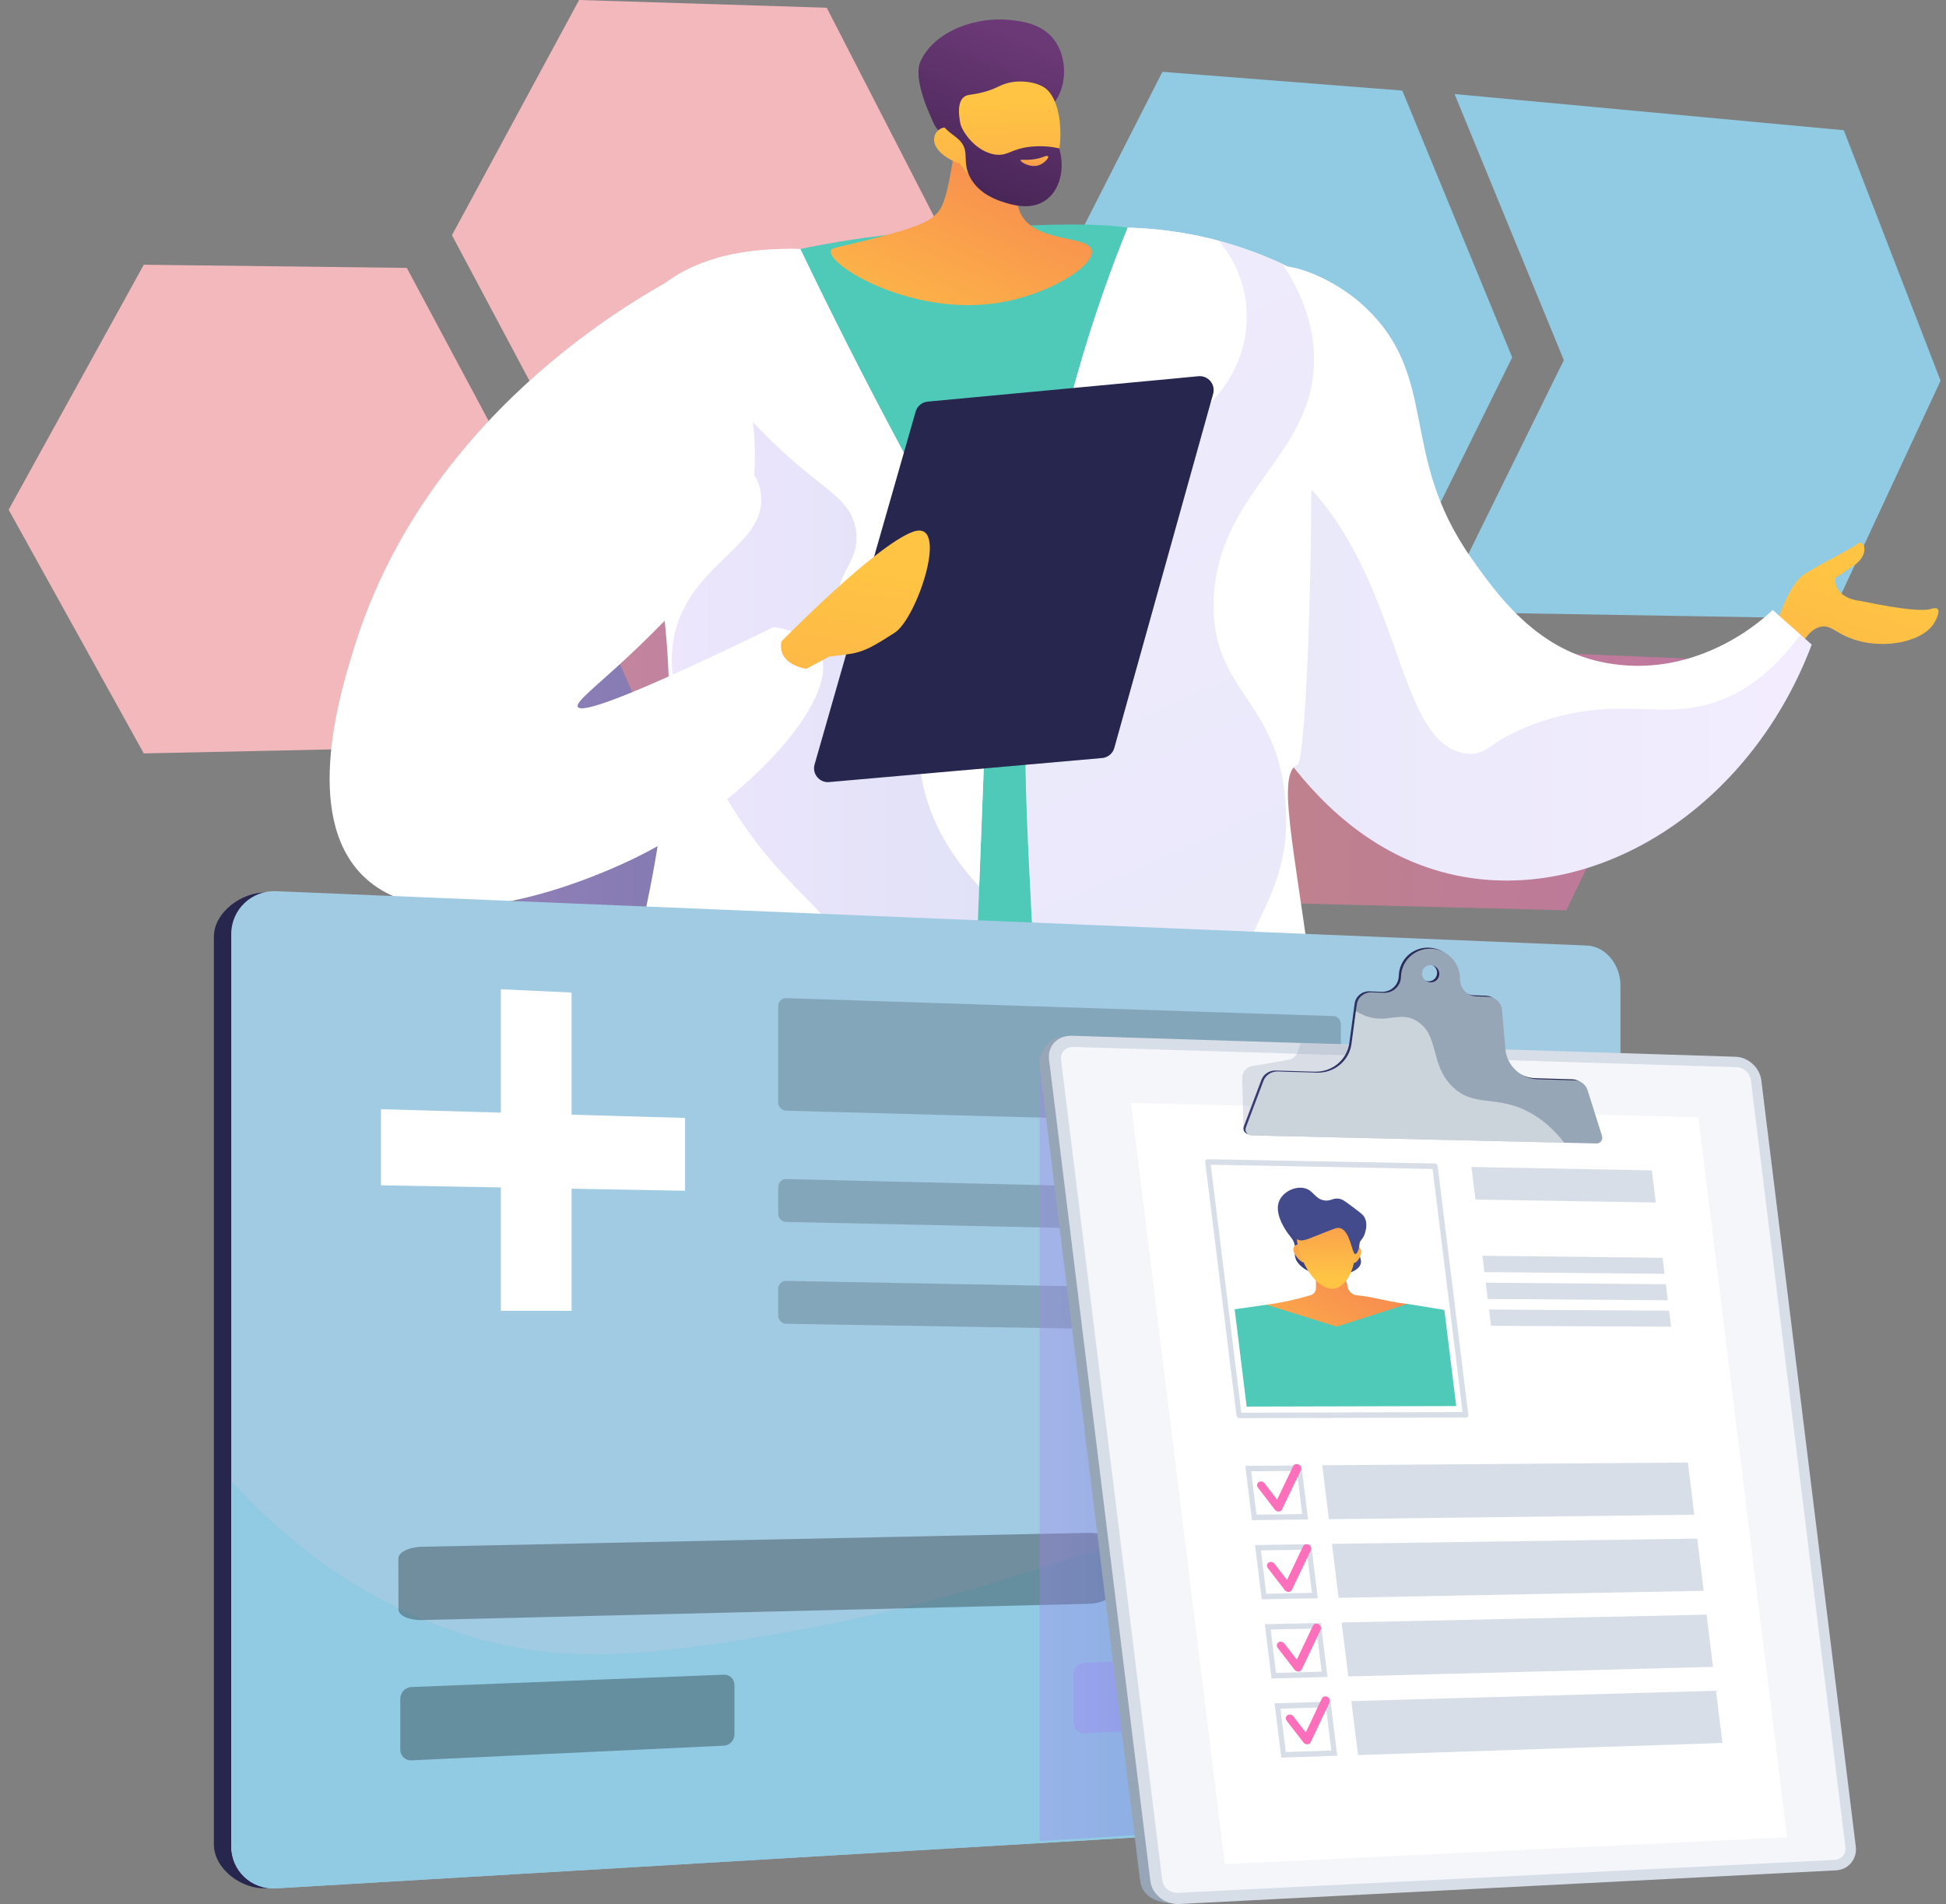
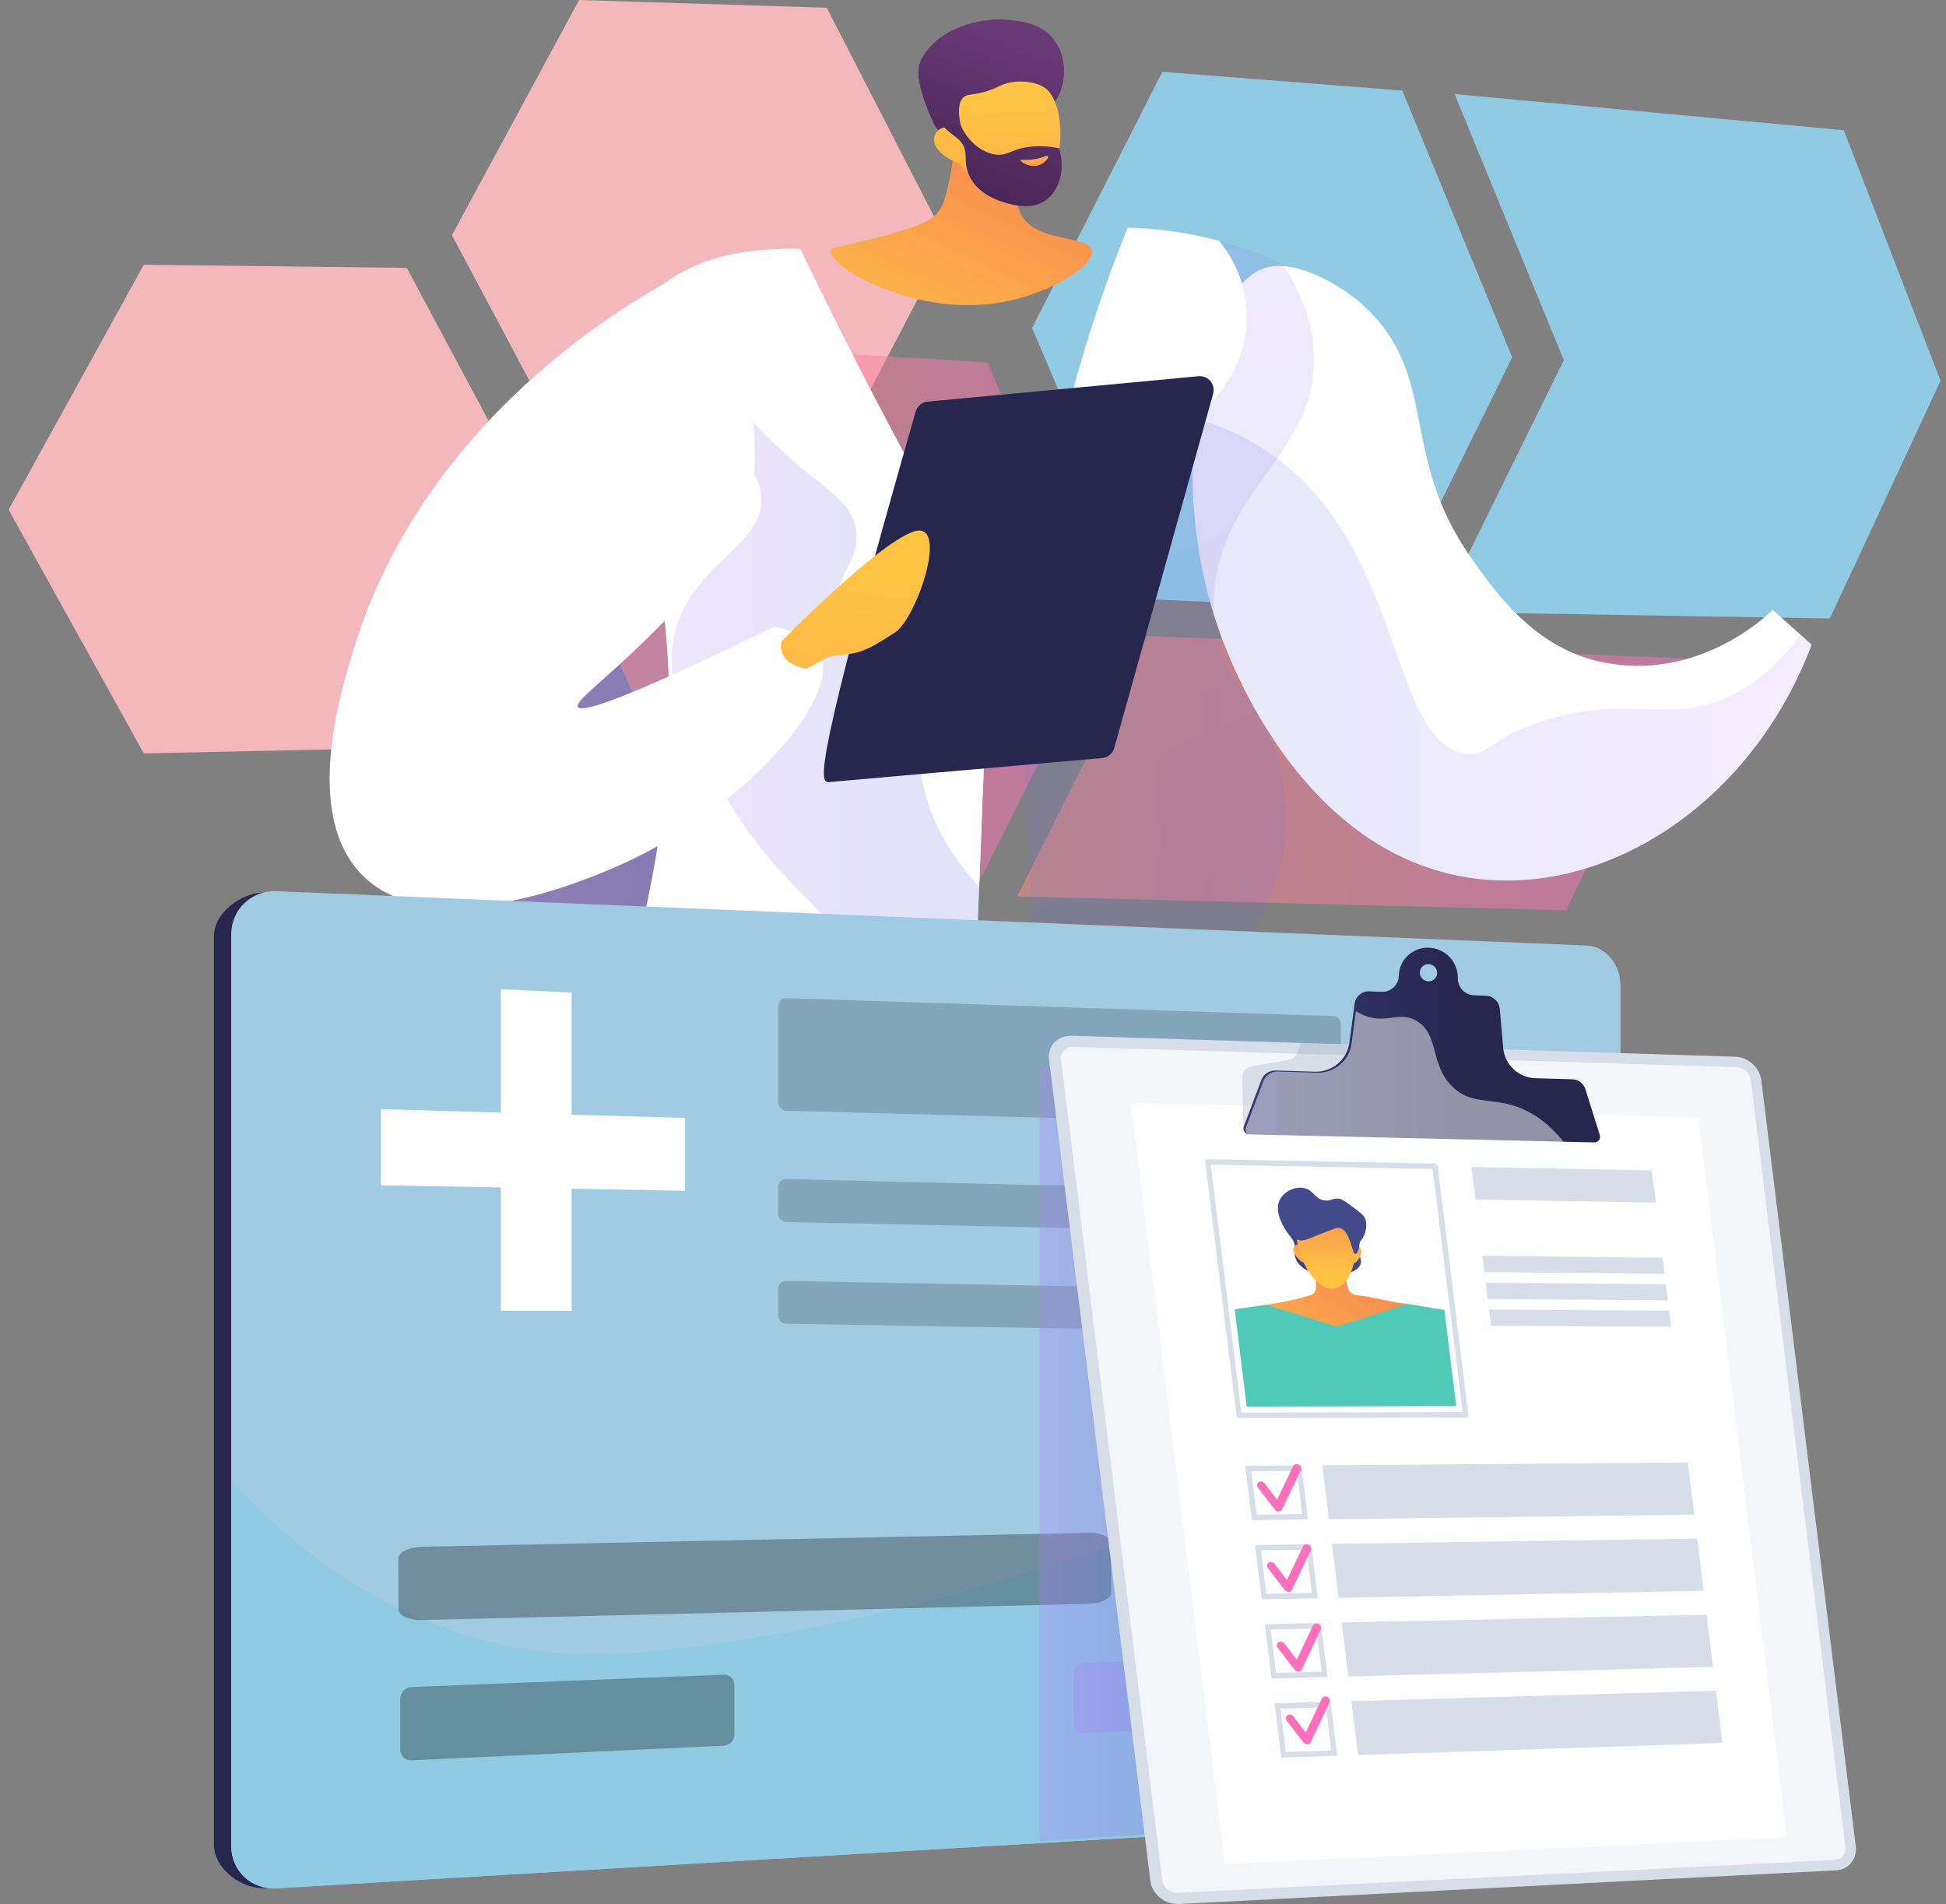
<svg xmlns="http://www.w3.org/2000/svg" width="139" height="136" viewBox="0 0 139 136" fill="none">
  <rect x="0" y="0" width="139" height="136" fill="#808080" stroke="none" />
  <path d="M29.057 19.135L10.271 18.909L0.617 36.408L10.271 53.815L29.057 53.411L38.197 36.229L29.057 19.135Z" fill="#F2B8BC" />
  <path style="mix-blend-mode:multiply" opacity="0.47" d="M59.052 38.397L41.365 38.521L32.282 55.669L41.365 72.383L59.052 71.663L67.665 54.825L59.052 38.397Z" fill="url(#paint0_linear_632_3708)" />
  <path d="M59.052 0.552L41.365 0L32.282 16.8L41.365 33.861L59.052 33.819L67.665 17.309L59.052 0.552Z" fill="#F2B8BC" />
  <path opacity="0.5" d="M70.532 25.88L52.465 24.816L42.659 43.763L51.364 63.49L69.449 63.947L78.818 45.285L70.532 25.88Z" fill="url(#paint1_linear_632_3708)" />
  <path opacity="0.5" d="M81.972 45.418L72.655 64.028L111.876 65.019L120.578 47.042L81.972 45.418Z" fill="url(#paint2_linear_632_3708)" />
  <path d="M100.165 6.469L83.028 5.13L73.719 23.426L81.956 42.797L99.109 43.559L108.014 25.527L100.165 6.469Z" fill="#90CAE3" />
  <path d="M131.699 9.302L103.897 6.718L111.703 25.725L102.843 43.711L130.707 44.178L138.613 27.194L131.699 9.302Z" fill="#90CAE3" />
-   <path d="M126.774 45.024C126.774 45.024 127.593 41.812 128.956 40.963C130.319 40.115 132.246 39.209 132.688 38.837C133.129 38.464 133.645 39.578 132.373 40.43L131.101 41.282C131.074 41.517 131.11 41.699 131.153 41.828C131.354 42.431 132.041 42.845 132.892 42.923C136.156 43.607 137.431 43.641 137.929 43.495C138.003 43.473 138.286 43.381 138.407 43.507C138.599 43.709 138.253 44.35 138.106 44.575C137.223 45.924 134.157 46.511 131.862 45.456C131.024 45.071 130.703 44.657 130.091 44.761C129.12 44.925 128.523 46.207 128.17 47.268L126.774 45.024H126.774Z" fill="url(#paint3_linear_632_3708)" />
  <path d="M129.407 46.043C128.477 45.217 127.547 44.391 126.618 43.565C126.278 43.908 121.316 48.75 114.38 47.283C109.604 46.272 106.849 42.35 105.085 39.847C99.785 32.328 102.955 26.811 97.248 21.701C95.664 20.283 92.555 18.564 90.523 19.089C85.681 20.337 82.893 34.899 87.58 46.354C88.525 48.666 93.734 61.395 105.55 62.775C115.09 63.888 125.206 57.166 129.407 46.044V46.043Z" fill="white" />
  <path style="mix-blend-mode:multiply" opacity="0.15" d="M91.608 33.031C100.34 39.928 99.368 53.157 104.737 53.828C106.376 54.032 106.286 52.775 110.197 51.504C115.918 49.644 118.605 51.523 122.629 50.11C124.296 49.525 126.463 48.275 128.599 45.325C128.868 45.565 129.137 45.804 129.406 46.044C125.206 57.166 115.09 63.888 105.55 62.774C93.734 61.395 88.525 48.665 87.579 46.353C85.381 40.979 84.827 34.92 85.36 29.873C87.376 30.462 89.565 31.418 91.608 33.031Z" fill="url(#paint4_linear_632_3708)" />
-   <path d="M52.178 18.997C55.828 17.971 61.176 16.771 67.727 16.4C77.069 15.872 81.74 15.608 85.05 17.833C92.696 22.972 86.777 34.832 89.906 64.231C91.237 76.726 91.836 75.918 88.839 80.365C82.748 89.4 65.641 90.141 57.805 82.307C53.663 78.167 53.129 77.933 53.029 73.209C52.636 54.561 52.34 36.951 52.178 18.997V18.997Z" fill="#4FC9B8" />
-   <path d="M92.468 19.278C87.611 16.781 83.1 16.325 80.551 16.259C78.239 21.969 75.335 30.578 73.962 41.347C72.723 51.067 73.301 57.499 73.965 70.852C74.384 79.288 74.811 91.512 74.683 106.571C77.255 107.396 79.358 107.589 80.769 107.621C85.769 107.733 87.439 105.926 92.546 106.426C94.774 106.644 95.329 107.074 96.078 106.574C98.167 105.181 96.603 100.015 95.555 94.405C93.933 85.731 95.699 87.516 94.115 73.47C92.803 61.824 90.992 55.297 92.676 54.627C93.58 54.268 94.431 20.288 92.467 19.278H92.468Z" fill="white" />
  <path style="mix-blend-mode:multiply" opacity="0.15" d="M87.574 75.04C87.639 66.278 92.308 65.039 91.838 57.501C91.365 49.909 86.525 49.493 86.692 42.959C86.896 35.014 94.133 32.505 93.851 25.286C93.756 22.852 92.832 20.705 91.631 18.886C87.099 16.752 82.952 16.321 80.552 16.259C78.24 21.97 75.335 30.578 73.962 41.347C72.723 51.068 73.302 57.499 73.965 70.853C74.385 79.289 74.812 91.513 74.683 106.571C77.255 107.396 79.359 107.59 80.769 107.621C85.769 107.733 87.439 105.927 92.547 106.427C94.775 106.645 95.329 107.074 96.079 106.575C97.904 105.357 96.94 101.26 95.969 96.503C94.434 94.521 92.852 92.615 91.166 89.045C89.893 86.348 87.526 81.335 87.573 75.04H87.574Z" fill="url(#paint5_linear_632_3708)" />
  <path d="M69.385 42.982C70.529 47.325 70.423 50.783 70.302 53.973C69.629 71.549 69.287 80.388 68.993 82.891C67.564 95.043 66.555 94.286 66.901 99.221C67.087 101.863 67.52 104.124 66.075 105.786C64.351 107.769 61.871 106.696 55.769 107.483C50.16 108.206 50.011 109.402 43.949 110.131C41.486 110.427 34.759 111.236 34.056 109.322C33.681 108.299 35.072 106.619 36.412 105.789C38.595 104.436 40.456 105.456 41.193 104.377C42.038 103.141 39.757 101.561 39.683 98.592C39.609 95.634 41.812 94.672 43.18 91.038C44.454 87.653 43.94 84.772 43.743 82.731C42.867 73.627 46.874 66.427 47.665 54.365C48.896 35.582 40.865 27.331 46.317 21.312C49.269 18.054 54.127 17.709 57.164 17.782C60.32 24.357 63.038 29.529 64.962 33.082C67.04 36.918 68.403 39.252 69.385 42.981V42.982Z" fill="white" />
  <path d="M81.62 38.141C81.172 36.598 79.757 35.119 80.312 33.299C80.639 32.227 81.499 31.532 82.16 31.117C86.517 30.138 89.447 26.062 89.013 21.784C88.839 20.066 88.137 18.483 87.067 17.2C84.407 16.488 82.111 16.299 80.552 16.259C78.24 21.969 75.336 30.578 73.963 41.347C73.378 45.934 73.201 49.792 73.243 53.986C73.998 51.575 75.058 49.775 76.182 48.408C78.085 46.093 82.712 41.898 81.62 38.14V38.141Z" fill="white" />
  <g style="mix-blend-mode:multiply" opacity="0.64">
    <path style="mix-blend-mode:multiply" opacity="0.3" d="M69.386 42.982C68.404 39.253 67.041 36.918 64.963 33.083C63.038 29.53 60.32 24.358 57.164 17.783C56.428 17.765 55.583 17.773 54.685 17.84C49.882 24.476 49.577 28.185 50.692 30.387C51.78 32.532 54.054 32.949 54.351 35.265C54.815 38.886 49.545 40.124 48.253 45.022C47.125 49.297 49.765 53.567 52.25 57.586C56.477 64.421 60.348 65.266 60.206 68.926C60.057 72.734 55.829 72.801 54.107 77.463C51.408 84.769 59.795 90.023 57.279 96.488C55.328 101.499 49.437 100.535 45.814 106.977C45.24 107.999 44.831 109.034 44.527 110.054C50.012 109.321 50.349 108.182 55.77 107.483C61.872 106.696 64.352 107.769 66.075 105.786C67.521 104.124 67.088 101.862 66.902 99.221C66.555 94.286 67.565 95.043 68.994 82.891C69.288 80.389 69.63 71.549 70.302 53.973C70.424 50.783 70.53 47.325 69.386 42.982Z" fill="url(#paint6_linear_632_3708)" />
  </g>
  <path d="M56.562 32.841C59.04 35.043 60.833 35.787 61.142 37.888C61.483 40.201 59.555 40.976 59.883 43.229C60.293 46.047 63.487 46.054 65.132 49.656C66.21 52.014 65.27 52.95 65.917 56.002C66.312 57.862 67.288 60.455 69.941 63.332C70.05 60.536 70.169 57.426 70.301 53.974C70.423 50.783 70.529 47.326 69.385 42.982C68.403 39.254 67.04 36.919 64.962 33.084C63.037 29.531 60.319 24.358 57.163 17.784C55.383 17.74 52.979 17.846 50.699 18.593C49.911 20.03 49.78 21.172 49.758 21.785C49.58 26.636 54.907 31.371 56.562 32.842V32.841Z" fill="white" />
  <path d="M68.425 6.193C68.448 8.962 68.139 11.159 67.847 12.663C67.512 14.387 67.27 14.832 66.962 15.194C66.499 15.738 65.796 16.194 61.827 17.178C59.668 17.713 59.389 17.699 59.342 17.913C59.109 18.959 64.998 22.522 71.083 21.663C74.806 21.137 78.195 19.013 77.987 17.897C77.777 16.774 74.058 17.377 72.949 15.345C72.178 13.932 73.042 11.926 74.064 10.265C73.074 8.41 69.413 8.047 68.424 6.192L68.425 6.193Z" fill="url(#paint7_linear_632_3708)" />
  <path d="M75.336 7.288C76.214 6.12 76.269 4.082 75.256 2.794C74.385 1.685 73.014 1.527 72.193 1.433C69.814 1.158 66.812 2.151 65.768 4.34C65.149 5.638 66.488 8.334 66.697 8.819C66.934 9.367 67.365 9.555 67.763 9.969C68.314 10.544 69.177 11.458 70.587 12.986C70.697 12.535 70.863 11.977 71.128 11.372C71.23 11.139 71.638 10.23 72.257 9.475C73.497 7.963 74.502 8.395 75.336 7.288V7.288Z" fill="url(#paint8_linear_632_3708)" />
  <path d="M68.576 11.701C68.576 11.701 70.141 14.266 73.254 14.064C76.042 13.883 76.45 7.631 74.67 6.304C74.076 5.861 72.886 5.677 71.918 5.948C71.347 6.108 71.153 6.346 70.215 6.589C69.349 6.814 69.104 6.718 68.843 6.937C68.516 7.213 68.276 7.887 68.823 9.715C68.291 9.177 67.652 8.97 67.2 9.183C67.127 9.217 66.936 9.348 66.829 9.545C66.439 10.259 67.091 11.171 68.576 11.7V11.701Z" fill="url(#paint9_linear_632_3708)" />
  <path d="M68.717 6.564C68.852 6.664 68.441 7.166 68.41 7.876C68.351 9.254 69.746 10.909 71.168 11.049C72.01 11.132 72.241 10.624 73.632 10.478C74.493 10.387 75.21 10.497 75.66 10.595C76.097 12.107 75.686 13.613 74.676 14.313C73.588 15.065 72.199 14.608 71.618 14.418C71.229 14.29 69.984 13.884 69.333 12.742C68.655 11.552 69.32 10.834 68.543 10.03C68.15 9.624 67.635 9.448 67.133 8.662C66.997 8.449 66.906 8.26 66.851 8.132C67.57 7.37 68.522 6.42 68.717 6.565V6.564Z" fill="url(#paint10_linear_632_3708)" />
  <path d="M74.648 11.155C74.648 11.155 74.046 11.469 73.006 11.411C72.955 11.408 72.899 11.423 72.893 11.449C72.869 11.548 73.537 11.991 74.151 11.817C74.588 11.694 74.927 11.281 74.869 11.176C74.844 11.132 74.745 11.137 74.648 11.155H74.648Z" fill="url(#paint11_linear_632_3708)" />
  <path d="M58.578 46.605C60.167 49.981 52.863 57.843 44.744 61.576C43.09 62.337 31.211 67.799 25.917 62.547C21.542 58.207 24.365 49.232 25.373 46.029C30.323 30.297 44.328 21.479 50.699 18.593C55.453 30.48 53.847 36.592 52.745 38.246C51.594 39.973 48.381 43.602 44.969 46.8C42.568 49.049 41.074 50.143 41.275 50.493C41.525 50.93 44.338 50.105 55.266 44.786C56.533 44.992 58.034 45.453 58.577 46.605L58.578 46.605Z" fill="white" />
-   <path d="M85.604 26.875L66.261 28.687C65.856 28.725 65.515 29.008 65.403 29.4L58.184 54.605C57.993 55.272 58.531 55.923 59.222 55.862L78.724 54.142C79.134 54.106 79.479 53.819 79.59 53.423L86.65 28.126C86.836 27.459 86.295 26.811 85.605 26.876L85.604 26.875Z" fill="url(#paint12_linear_632_3708)" />
+   <path d="M85.604 26.875L66.261 28.687C65.856 28.725 65.515 29.008 65.403 29.4C57.993 55.272 58.531 55.923 59.222 55.862L78.724 54.142C79.134 54.106 79.479 53.819 79.59 53.423L86.65 28.126C86.836 27.459 86.295 26.811 85.605 26.876L85.604 26.875Z" fill="url(#paint12_linear_632_3708)" />
  <path d="M55.818 45.815C55.818 45.815 62.48 38.999 65.19 37.992C67.901 36.986 65.501 44.175 63.912 45.189C62.324 46.203 61.704 46.59 60.465 46.745L59.225 46.9L57.599 47.767C57.599 47.767 55.507 47.52 55.817 45.815H55.818Z" fill="url(#paint13_linear_632_3708)" />
  <path style="mix-blend-mode:multiply" opacity="0.3" d="M72.73 48.677C73.459 44.692 71.211 41.603 73.365 37.868C75.581 34.026 79.472 34.674 82.266 31.51C83.156 30.502 83.954 29.075 84.346 26.993L85.604 26.875C86.294 26.811 86.835 27.458 86.648 28.126L79.589 53.422C79.479 53.819 79.134 54.105 78.723 54.141L68.82 55.015C71.34 52.754 72.381 50.578 72.729 48.677H72.73Z" fill="url(#paint14_linear_632_3708)" />
  <path d="M114.03 126.325C114.03 127.834 112.958 129.133 111.644 129.211L19.013 134.868C17.258 134.972 15.277 133.487 15.277 131.733V66.908C15.277 65.154 17.305 63.678 19.06 63.751L111.643 67.714C112.958 67.769 114.029 69.048 114.029 70.557V126.325L114.03 126.325Z" fill="url(#paint15_linear_632_3708)" />
  <path d="M115.747 126.431C115.747 127.948 114.67 129.252 113.349 129.331L19.729 134.88C17.966 134.985 16.516 133.628 16.516 131.866V66.727C16.516 64.964 17.965 63.582 19.729 63.655L113.349 67.537C114.67 67.593 115.747 68.878 115.747 70.394V126.432V126.431Z" fill="#A1CAE3" />
  <path d="M52.976 117.126C44.877 118.411 39.642 118.674 33.671 116.905C25.335 114.435 19.664 109.236 16.517 105.767V131.865C16.517 133.628 17.966 134.984 19.73 134.88L113.35 129.33C114.671 129.252 115.748 127.947 115.748 126.431V117.254C103.03 108.977 92.78 108.173 85.559 109.113C76.672 110.27 71.651 114.161 52.976 117.125L52.976 117.126Z" fill="#90CAE3" />
  <g style="mix-blend-mode:multiply" opacity="0.3">
    <path d="M51.718 124.687L29.385 125.736C28.949 125.756 28.592 125.412 28.592 124.971V121.335C28.592 120.894 28.949 120.518 29.385 120.501L51.718 119.619C52.127 119.603 52.46 119.939 52.46 120.365V123.877C52.46 124.303 52.127 124.667 51.718 124.687Z" fill="black" />
    <path d="M77.794 114.555L30.156 115.716C29.226 115.738 28.463 115.396 28.462 114.955L28.454 111.319C28.453 110.877 29.213 110.501 30.144 110.481L77.781 109.488C78.652 109.47 79.364 109.804 79.365 110.23L79.373 113.742C79.374 114.168 78.664 114.534 77.793 114.555L77.794 114.555Z" fill="black" />
    <path d="M104.718 122.521L77.423 123.803C77.022 123.822 76.693 123.491 76.693 123.068V119.579C76.693 119.156 77.022 118.796 77.423 118.78L104.718 117.703C105.088 117.688 105.389 118.008 105.389 118.413V121.753C105.389 122.158 105.088 122.504 104.718 122.521V122.521Z" fill="url(#paint16_linear_632_3708)" />
  </g>
  <g style="mix-blend-mode:multiply" opacity="0.3">
    <g style="mix-blend-mode:multiply" opacity="0.6">
      <path d="M95.776 79.853C95.776 80.161 95.539 80.405 95.248 80.397L56.146 79.335C55.838 79.326 55.588 79.062 55.588 78.745V71.851C55.588 71.533 55.839 71.284 56.146 71.294L95.248 72.576C95.539 72.585 95.776 72.843 95.776 73.151V79.853Z" fill="black" />
    </g>
    <g style="mix-blend-mode:multiply" opacity="0.6">
      <path d="M95.776 87.578C95.776 87.886 95.539 88.131 95.248 88.125L56.146 87.279C55.838 87.273 55.588 87.01 55.588 86.692V84.777C55.588 84.46 55.839 84.209 56.146 84.216L95.248 85.145C95.539 85.152 95.776 85.407 95.776 85.716V87.578Z" fill="black" />
    </g>
    <g style="mix-blend-mode:multiply" opacity="0.6">
      <path d="M95.776 94.651C95.776 94.96 95.539 95.206 95.248 95.2L56.146 94.554C55.838 94.549 55.588 94.287 55.588 93.97V92.055C55.588 91.737 55.839 91.485 56.146 91.49L95.248 92.221C95.539 92.226 95.776 92.481 95.776 92.789V94.651Z" fill="black" />
    </g>
  </g>
  <path d="M40.827 93.63H35.775V70.66L40.827 70.896V93.63Z" fill="white" />
  <path d="M48.933 79.852V85.053L27.211 84.663V79.226L48.933 79.852Z" fill="white" />
  <path style="mix-blend-mode:multiply" opacity="0.3" d="M88.19 130.643L74.259 131.504V76.143H88.19V130.643Z" fill="url(#paint17_linear_632_3708)" />
-   <path d="M123.218 75.982L75.952 74.069C74.922 74.037 74.142 75.189 74.26 76.143L81.435 134.325C81.598 135.647 82.969 135.985 83.99 135.934L130.323 133.594C131.215 133.548 131.848 132.792 131.739 131.902L125.048 77.645C124.938 76.755 124.12 76.011 123.218 75.983V75.982Z" fill="#97A6B7" />
  <path d="M123.972 75.481L76.587 73.982C75.555 73.949 74.813 74.702 74.931 75.664L82.168 134.351C82.287 135.312 83.213 136.05 84.234 135.997L131.139 133.594C132.033 133.549 132.667 132.785 132.556 131.888L125.807 77.157C125.697 76.26 124.876 75.51 123.972 75.481Z" fill="#D8DEE8" />
  <path opacity="0.74" d="M84.136 135.2C83.585 135.228 83.084 134.828 83.02 134.309L75.791 75.689C75.727 75.17 76.129 74.762 76.685 74.779L124.064 76.228C124.552 76.243 124.998 76.65 125.058 77.135L131.814 131.924C131.874 132.409 131.53 132.823 131.046 132.847L84.136 135.2L84.136 135.2Z" fill="white" />
  <path d="M127.651 131.234L87.49 133.146L80.785 78.775L121.309 79.805L127.651 131.234Z" fill="white" />
  <g style="mix-blend-mode:multiply" opacity="0.3">
    <path d="M104.764 80.259L88.817 80.625L88.731 77.073C88.701 76.612 88.987 76.228 89.417 76.154L92.036 75.702C92.345 75.648 92.592 75.436 92.693 75.134L92.906 74.499L100.036 74.812L104.765 80.259H104.764Z" fill="#97A6B7" />
  </g>
  <path d="M113.243 77.801C113.113 77.389 112.739 77.104 112.31 77.092L109.66 77.013C108.462 76.978 107.474 76.043 107.369 74.843L107.127 72.061C107.082 71.547 106.658 71.143 106.141 71.123L105.278 71.091C104.621 71.066 104.118 70.51 104.129 69.853C104.148 68.707 103.232 67.74 102.074 67.691C100.91 67.642 99.943 68.539 99.914 69.695C99.909 69.867 99.872 70.037 99.796 70.19C99.582 70.618 99.146 70.86 98.688 70.843L97.812 70.809C97.283 70.79 96.829 71.166 96.76 71.684L96.384 74.485C96.221 75.695 95.158 76.584 93.91 76.547L91.121 76.464C90.666 76.451 90.254 76.721 90.097 77.137L88.844 80.457C88.742 80.729 88.945 81.019 89.242 81.026L113.877 81.6C114.154 81.606 114.356 81.335 114.272 81.07L113.243 77.8V77.801ZM102.021 70.093C101.679 70.08 101.408 69.794 101.416 69.455C101.424 69.115 101.707 68.852 102.048 68.866C102.389 68.88 102.659 69.165 102.652 69.504C102.644 69.843 102.362 70.106 102.021 70.093Z" fill="url(#paint18_linear_632_3708)" />
-   <path d="M113.402 77.874C113.272 77.462 112.898 77.177 112.469 77.165L109.818 77.087C108.619 77.051 107.631 76.116 107.527 74.916L107.285 72.134C107.24 71.619 106.816 71.215 106.299 71.196L105.435 71.163C104.778 71.138 104.275 70.582 104.285 69.926C104.304 68.779 103.388 67.812 102.23 67.763C101.066 67.714 100.098 68.611 100.069 69.767C100.064 69.939 100.027 70.109 99.951 70.262C99.737 70.69 99.301 70.932 98.843 70.914L97.967 70.881C97.437 70.861 96.983 71.238 96.914 71.756L96.538 74.558C96.375 75.768 95.311 76.656 94.063 76.619L91.273 76.536C90.817 76.522 90.406 76.793 90.249 77.209L88.996 80.53C88.893 80.801 89.096 81.091 89.393 81.098L114.036 81.674C114.314 81.681 114.515 81.41 114.431 81.144L113.402 77.874H113.402ZM102.176 70.165C101.834 70.151 101.563 69.866 101.571 69.526C101.579 69.187 101.862 68.923 102.203 68.938C102.544 68.951 102.814 69.237 102.807 69.576C102.799 69.915 102.516 70.178 102.176 70.165Z" fill="#97A6B7" />
  <g style="mix-blend-mode:soft-light" opacity="0.5">
    <path d="M109.299 79.481C106.911 78.162 105.331 79.135 103.77 77.641C102.105 76.046 102.831 73.903 101.193 72.927C100.147 72.304 99.356 72.886 98.215 72.734C97.798 72.679 97.342 72.526 96.85 72.22L96.536 74.557C96.374 75.767 95.31 76.655 94.062 76.618L91.271 76.535C90.816 76.521 90.404 76.792 90.248 77.208L88.994 80.529C88.892 80.8 89.095 81.09 89.392 81.097L111.73 81.62C111.046 80.734 110.242 80.001 109.298 79.48L109.299 79.481Z" fill="white" />
  </g>
  <path d="M92.633 105.065L93.013 108.146L89.75 108.187L89.368 105.088L92.633 105.065ZM92.96 104.671L88.948 104.701L89.427 108.581L93.436 108.532L92.96 104.67V104.671Z" fill="#D8DEE8" />
  <path d="M121.02 108.192L94.922 108.514L94.447 104.66L120.56 104.463L121.02 108.192Z" fill="#D8DEE8" />
  <path d="M93.328 110.694L93.707 113.774L90.448 113.838L90.066 110.74L93.328 110.694H93.328ZM93.654 110.297L89.645 110.355L90.124 114.235L94.13 114.158L93.654 110.296V110.297Z" fill="#D8DEE8" />
  <path d="M121.69 113.626L95.615 114.13L95.14 110.275L121.23 109.897L121.69 113.626Z" fill="#D8DEE8" />
  <path d="M94.022 116.323L94.402 119.402L91.144 119.49L90.762 116.391L94.022 116.323ZM94.348 115.923L90.343 116.009L90.822 119.889L94.824 119.784L94.348 115.923Z" fill="#D8DEE8" />
  <path d="M122.36 119.061L96.307 119.745L95.832 115.891L121.9 115.331L122.36 119.061Z" fill="#D8DEE8" />
  <path d="M94.716 121.951L95.096 125.031L91.842 125.14L91.46 122.042L94.716 121.951H94.716ZM95.042 121.549L91.04 121.663L91.519 125.543L95.519 125.41L95.042 121.549H95.042Z" fill="#D8DEE8" />
  <path d="M123.031 124.495L97 125.36L96.525 121.506L122.571 120.765L123.031 124.495Z" fill="#D8DEE8" />
  <path d="M88.529 101.298C88.48 101.298 88.431 101.277 88.392 101.241C88.352 101.203 88.326 101.153 88.319 101.101L86.086 82.995C86.079 82.942 86.094 82.892 86.125 82.855C86.156 82.817 86.203 82.798 86.253 82.799L102.48 83.105C102.585 83.107 102.679 83.194 102.692 83.302L104.881 101.056C104.895 101.164 104.821 101.251 104.715 101.251L88.531 101.298C88.531 101.298 88.529 101.298 88.528 101.298H88.529ZM86.482 83.192L88.667 100.908L104.47 100.856L102.33 83.498L86.482 83.192H86.482Z" fill="#D8DEE8" />
  <path d="M118.27 85.892L105.39 85.683L105.103 83.353L117.987 83.599L118.27 85.892Z" fill="#D8DEE8" />
  <path d="M118.898 90.986L106.029 90.861L105.885 89.696L118.757 89.84L118.898 90.986Z" fill="#D8DEE8" />
  <path d="M119.131 92.875L106.266 92.782L106.123 91.617L118.99 91.729L119.131 92.875Z" fill="#D8DEE8" />
  <path d="M119.364 94.764L106.503 94.702L106.359 93.537L119.223 93.618L119.364 94.764Z" fill="#D8DEE8" />
  <path d="M93.062 90.545C92.936 90.446 92.711 90.269 92.577 89.979C92.391 89.574 92.563 89.345 92.473 88.908C92.384 88.479 92.147 88.357 91.849 87.884C91.678 87.614 91.064 86.642 91.348 85.845C91.603 85.128 92.539 84.672 93.247 84.888C93.843 85.068 93.92 85.615 94.563 85.736C95.093 85.834 95.223 85.496 95.76 85.648C95.949 85.701 96.214 85.902 96.744 86.301C97.154 86.611 97.361 86.769 97.449 86.923C97.683 87.333 97.579 87.767 97.525 87.986C97.396 88.519 97.15 88.526 97.044 88.963C96.899 89.566 97.299 89.832 97.202 90.241C96.963 91.243 94.132 91.387 93.061 90.545H93.062Z" fill="url(#paint19_linear_632_3708)" />
  <path d="M89.047 100.468L88.19 93.518L90.473 93.192L100.532 93.134L103.168 93.564L104.015 100.432L89.047 100.468Z" fill="#4FC9B8" />
  <path d="M95.524 88.741C95.774 89.818 96.023 90.894 96.272 91.971C96.34 92.262 96.608 92.492 96.911 92.519C98.109 92.623 99.341 93.031 100.532 93.134L95.478 94.759L90.473 93.192C91.712 93.021 92.724 92.782 93.62 92.51C93.85 92.44 93.997 92.241 93.997 92.001C93.995 91.336 93.994 90.671 93.993 90.006L95.524 88.741Z" fill="url(#paint20_linear_632_3708)" />
  <path d="M97.228 89.467C97.195 89.816 96.868 90.235 96.718 90.204C96.568 90.172 96.472 89.864 96.504 89.514C96.537 89.165 96.685 88.908 96.835 88.939C96.986 88.971 97.26 89.117 97.228 89.466V89.467Z" fill="url(#paint21_linear_632_3708)" />
  <path d="M92.412 89.412C92.532 89.765 92.968 90.195 93.112 90.167C93.257 90.138 93.277 89.829 93.157 89.477C93.038 89.124 92.824 88.862 92.679 88.89C92.534 88.918 92.292 89.059 92.412 89.412Z" fill="url(#paint22_linear_632_3708)" />
  <path d="M96.791 88.639C96.986 90.216 96.288 92.057 95.144 92.048C93.996 92.039 92.835 90.173 92.639 88.588C92.443 87.003 93.289 86.305 94.438 86.323C95.584 86.34 96.597 87.062 96.791 88.639V88.639Z" fill="url(#paint23_linear_632_3708)" />
  <path d="M92.021 87.643C92.087 87.919 92.312 88.403 92.732 88.559C93.138 88.709 93.474 88.457 95.144 87.826C95.435 87.716 95.56 87.673 95.725 87.722C96.464 87.936 96.555 89.559 96.812 89.572C97.017 89.582 97.344 88.572 96.894 87.596C96.477 86.69 95.598 86.264 95.385 86.165C95.29 86.121 93.848 85.47 92.793 86.153C92.64 86.253 91.82 86.817 92.02 87.643H92.021Z" fill="url(#paint24_linear_632_3708)" />
  <path d="M91.331 107.964C91.228 107.965 91.125 107.914 91.059 107.829L89.857 106.261C89.753 106.125 89.775 105.947 89.906 105.862C90.037 105.777 90.227 105.817 90.331 105.953L91.22 107.114L92.373 104.717C92.439 104.579 92.616 104.532 92.768 104.611C92.919 104.691 92.989 104.867 92.923 105.005L91.572 107.819C91.53 107.907 91.44 107.962 91.335 107.964C91.334 107.964 91.333 107.964 91.332 107.964L91.331 107.964Z" fill="url(#paint25_linear_632_3708)" />
  <path d="M92.741 119.395C92.637 119.398 92.534 119.348 92.469 119.264L91.269 117.71C91.165 117.576 91.187 117.397 91.318 117.31C91.448 117.222 91.638 117.261 91.742 117.395L92.63 118.545L93.779 116.128C93.846 115.989 94.022 115.938 94.174 116.016C94.326 116.093 94.395 116.269 94.329 116.408L92.981 119.245C92.939 119.334 92.849 119.391 92.744 119.395C92.743 119.395 92.742 119.395 92.741 119.395L92.741 119.395Z" fill="url(#paint26_linear_632_3708)" />
  <path d="M92.039 113.705C91.935 113.707 91.832 113.657 91.767 113.572L90.566 112.01C90.462 111.876 90.484 111.697 90.615 111.611C90.746 111.524 90.936 111.564 91.039 111.699L91.928 112.854L93.079 110.447C93.145 110.309 93.322 110.26 93.474 110.338C93.626 110.417 93.695 110.592 93.629 110.731L92.28 113.556C92.237 113.645 92.147 113.701 92.043 113.704C92.042 113.704 92.041 113.704 92.04 113.704L92.039 113.705Z" fill="url(#paint27_linear_632_3708)" />
  <path d="M93.382 124.593C93.278 124.597 93.176 124.548 93.11 124.464L91.91 122.916C91.807 122.782 91.829 122.603 91.959 122.515C92.09 122.427 92.28 122.464 92.383 122.597L93.271 123.743L94.419 121.317C94.485 121.177 94.661 121.126 94.813 121.202C94.965 121.279 95.034 121.454 94.968 121.594L93.621 124.442C93.579 124.531 93.489 124.588 93.384 124.592C93.383 124.592 93.382 124.592 93.381 124.592L93.382 124.593Z" fill="url(#paint28_linear_632_3708)" />
  <defs>
    <linearGradient id="paint0_linear_632_3708" x1="32.282" y1="55.389" x2="67.665" y2="55.389" gradientUnits="userSpaceOnUse">
      <stop stop-color="#AA80F9" />
      <stop offset="1" stop-color="#6165D7" />
    </linearGradient>
    <linearGradient id="paint1_linear_632_3708" x1="42.657" y1="43.886" x2="78.83" y2="44.915" gradientUnits="userSpaceOnUse">
      <stop stop-color="#FF9085" />
      <stop offset="1" stop-color="#FB6FBB" />
    </linearGradient>
    <linearGradient id="paint2_linear_632_3708" x1="72.927" y1="54.593" x2="120.326" y2="55.942" gradientUnits="userSpaceOnUse">
      <stop stop-color="#FF9085" />
      <stop offset="1" stop-color="#FB6FBB" />
    </linearGradient>
    <linearGradient id="paint3_linear_632_3708" x1="133.48" y1="42.035" x2="114.946" y2="91.666" gradientUnits="userSpaceOnUse">
      <stop stop-color="#FFC444" />
      <stop offset="1" stop-color="#F36F56" />
    </linearGradient>
    <linearGradient id="paint4_linear_632_3708" x1="129.407" y1="46.384" x2="85.172" y2="46.384" gradientUnits="userSpaceOnUse">
      <stop stop-color="#AA80F9" />
      <stop offset="1" stop-color="#6165D7" />
    </linearGradient>
    <linearGradient id="paint5_linear_632_3708" x1="51.31" y1="-9.587" x2="94.229" y2="87.503" gradientUnits="userSpaceOnUse">
      <stop stop-color="#AA80F9" />
      <stop offset="1" stop-color="#6165D7" />
    </linearGradient>
    <linearGradient id="paint6_linear_632_3708" x1="44.526" y1="63.914" x2="70.374" y2="63.914" gradientUnits="userSpaceOnUse">
      <stop stop-color="#AA80F9" />
      <stop offset="1" stop-color="#6165D7" />
    </linearGradient>
    <linearGradient id="paint7_linear_632_3708" x1="63.991" y1="27.777" x2="75.98" y2="2.811" gradientUnits="userSpaceOnUse">
      <stop stop-color="#FFC444" />
      <stop offset="1" stop-color="#F36F56" />
    </linearGradient>
    <linearGradient id="paint8_linear_632_3708" x1="64.978" y1="20.272" x2="71.957" y2="2.353" gradientUnits="userSpaceOnUse">
      <stop stop-color="#311944" />
      <stop offset="1" stop-color="#6B3976" />
    </linearGradient>
    <linearGradient id="paint9_linear_632_3708" x1="71.108" y1="7.341" x2="72.478" y2="33.409" gradientUnits="userSpaceOnUse">
      <stop stop-color="#FFC444" />
      <stop offset="1" stop-color="#F36F56" />
    </linearGradient>
    <linearGradient id="paint10_linear_632_3708" x1="67.133" y1="21.121" x2="74.12" y2="3.184" gradientUnits="userSpaceOnUse">
      <stop stop-color="#311944" />
      <stop offset="1" stop-color="#6B3976" />
    </linearGradient>
    <linearGradient id="paint11_linear_632_3708" x1="73.995" y1="10.303" x2="73.641" y2="13.575" gradientUnits="userSpaceOnUse">
      <stop stop-color="#FFC444" />
      <stop offset="1" stop-color="#F36F56" />
    </linearGradient>
    <linearGradient id="paint12_linear_632_3708" x1="78.392" y1="93.833" x2="75.616" y2="69.462" gradientUnits="userSpaceOnUse">
      <stop stop-color="#444B8C" />
      <stop offset="1" stop-color="#26264F" />
    </linearGradient>
    <linearGradient id="paint13_linear_632_3708" x1="61.469" y1="40.517" x2="51.651" y2="100.559" gradientUnits="userSpaceOnUse">
      <stop stop-color="#FFC444" />
      <stop offset="1" stop-color="#F36F56" />
    </linearGradient>
    <linearGradient id="paint14_linear_632_3708" x1="83.657" y1="93.233" x2="80.881" y2="68.862" gradientUnits="userSpaceOnUse">
      <stop stop-color="#444B8C" />
      <stop offset="1" stop-color="#26264F" />
    </linearGradient>
    <linearGradient id="paint15_linear_632_3708" x1="62.12" y1="100.867" x2="28.898" y2="96.204" gradientUnits="userSpaceOnUse">
      <stop stop-color="#444B8C" />
      <stop offset="1" stop-color="#26264F" />
    </linearGradient>
    <linearGradient id="paint16_linear_632_3708" x1="76.693" y1="120.753" x2="105.389" y2="120.753" gradientUnits="userSpaceOnUse">
      <stop stop-color="#AA80F9" />
      <stop offset="1" stop-color="#6165D7" />
    </linearGradient>
    <linearGradient id="paint17_linear_632_3708" x1="74.259" y1="103.823" x2="88.19" y2="103.823" gradientUnits="userSpaceOnUse">
      <stop stop-color="#AA80F9" />
      <stop offset="1" stop-color="#6165D7" />
    </linearGradient>
    <linearGradient id="paint18_linear_632_3708" x1="78.876" y1="74.645" x2="104.283" y2="74.645" gradientUnits="userSpaceOnUse">
      <stop stop-color="#444B8C" />
      <stop offset="1" stop-color="#26264F" />
    </linearGradient>
    <linearGradient id="paint19_linear_632_3708" x1="85.887" y1="83.69" x2="81.944" y2="90.655" gradientUnits="userSpaceOnUse">
      <stop stop-color="#444B8C" />
      <stop offset="1" stop-color="#26264F" />
    </linearGradient>
    <linearGradient id="paint20_linear_632_3708" x1="82.409" y1="95.849" x2="91.486" y2="80.676" gradientUnits="userSpaceOnUse">
      <stop stop-color="#FFC444" />
      <stop offset="1" stop-color="#F36F56" />
    </linearGradient>
    <linearGradient id="paint21_linear_632_3708" x1="89.703" y1="89.795" x2="91.624" y2="81.389" gradientUnits="userSpaceOnUse">
      <stop stop-color="#FFC444" />
      <stop offset="1" stop-color="#F36F56" />
    </linearGradient>
    <linearGradient id="paint22_linear_632_3708" x1="82.12" y1="94.839" x2="79.967" y2="85.943" gradientUnits="userSpaceOnUse">
      <stop stop-color="#FFC444" />
      <stop offset="1" stop-color="#F36F56" />
    </linearGradient>
    <linearGradient id="paint23_linear_632_3708" x1="83.733" y1="90.937" x2="83.944" y2="82.111" gradientUnits="userSpaceOnUse">
      <stop stop-color="#FFC444" />
      <stop offset="1" stop-color="#F36F56" />
    </linearGradient>
    <linearGradient id="paint24_linear_632_3708" x1="85.386" y1="85.119" x2="83.028" y2="89.286" gradientUnits="userSpaceOnUse">
      <stop stop-color="#444B8C" />
      <stop offset="1" stop-color="#26264F" />
    </linearGradient>
    <linearGradient id="paint25_linear_632_3708" x1="76.71" y1="106.268" x2="80.017" y2="106.268" gradientUnits="userSpaceOnUse">
      <stop stop-color="#FF9085" />
      <stop offset="1" stop-color="#FB6FBB" />
    </linearGradient>
    <linearGradient id="paint26_linear_632_3708" x1="76.71" y1="117.687" x2="80.016" y2="117.687" gradientUnits="userSpaceOnUse">
      <stop stop-color="#FF9085" />
      <stop offset="1" stop-color="#FB6FBB" />
    </linearGradient>
    <linearGradient id="paint27_linear_632_3708" x1="76.71" y1="112.003" x2="80.016" y2="112.003" gradientUnits="userSpaceOnUse">
      <stop stop-color="#FF9085" />
      <stop offset="1" stop-color="#FB6FBB" />
    </linearGradient>
    <linearGradient id="paint28_linear_632_3708" x1="76.71" y1="122.88" x2="80.016" y2="122.88" gradientUnits="userSpaceOnUse">
      <stop stop-color="#FF9085" />
      <stop offset="1" stop-color="#FB6FBB" />
    </linearGradient>
  </defs>
</svg>